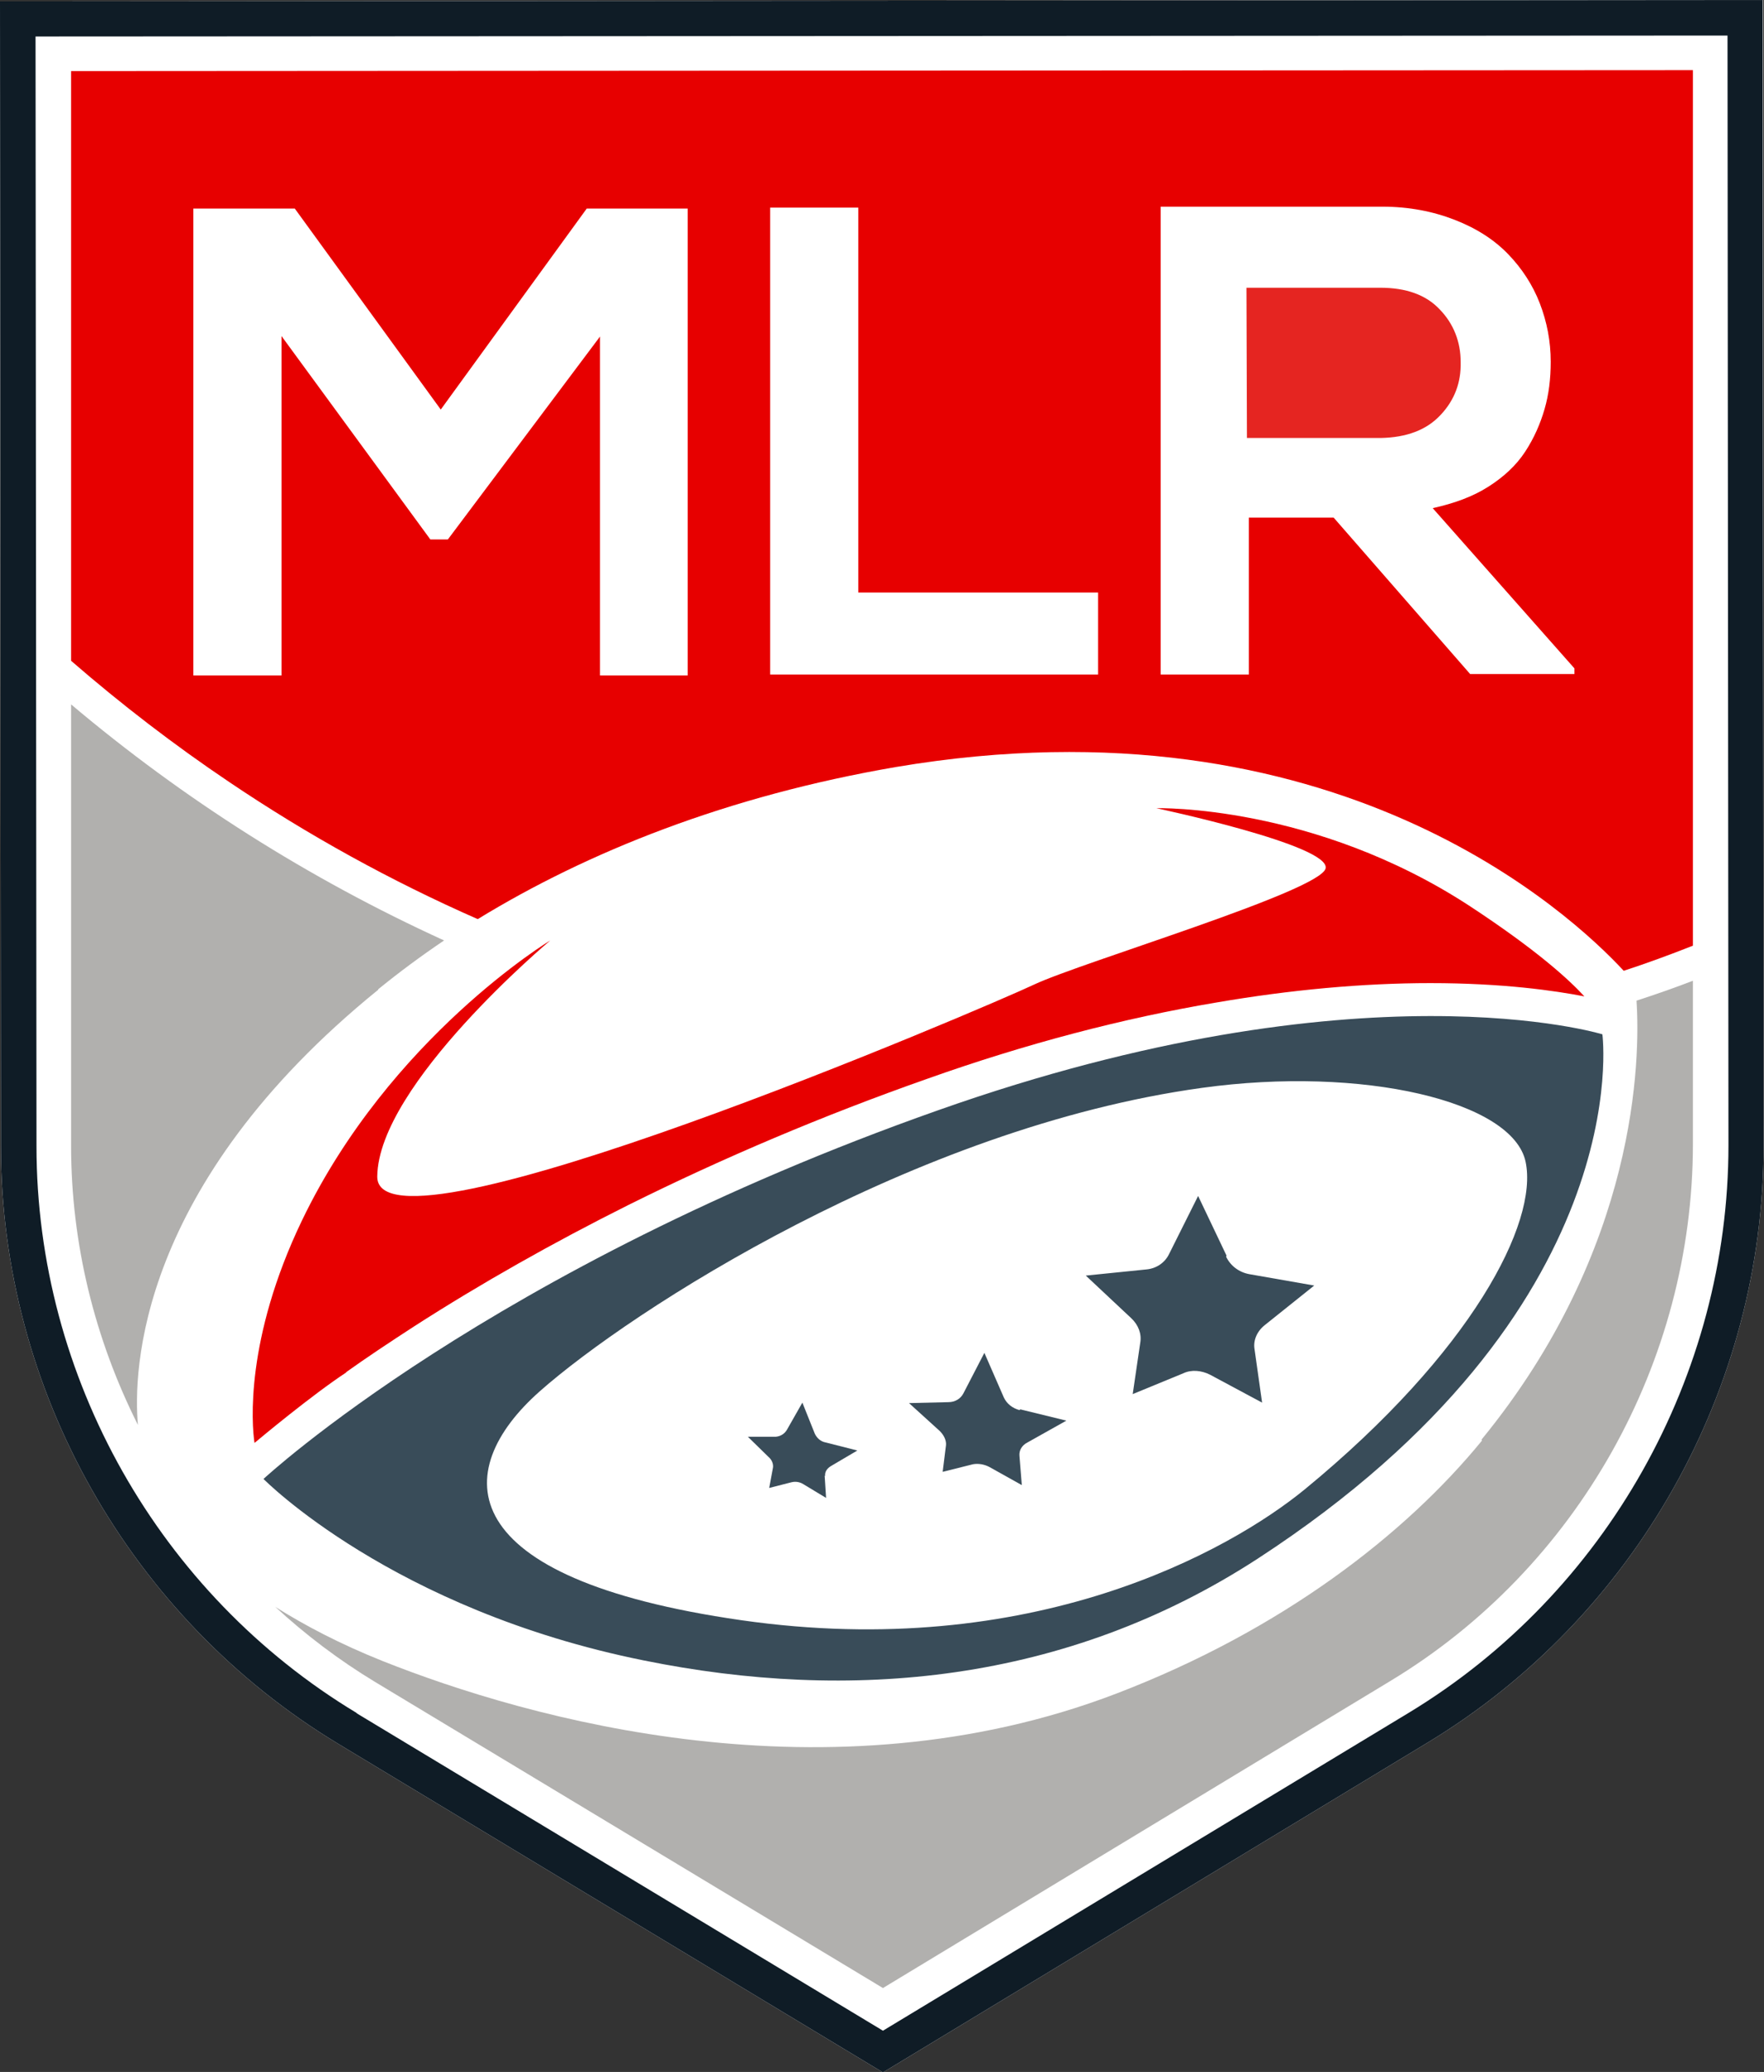
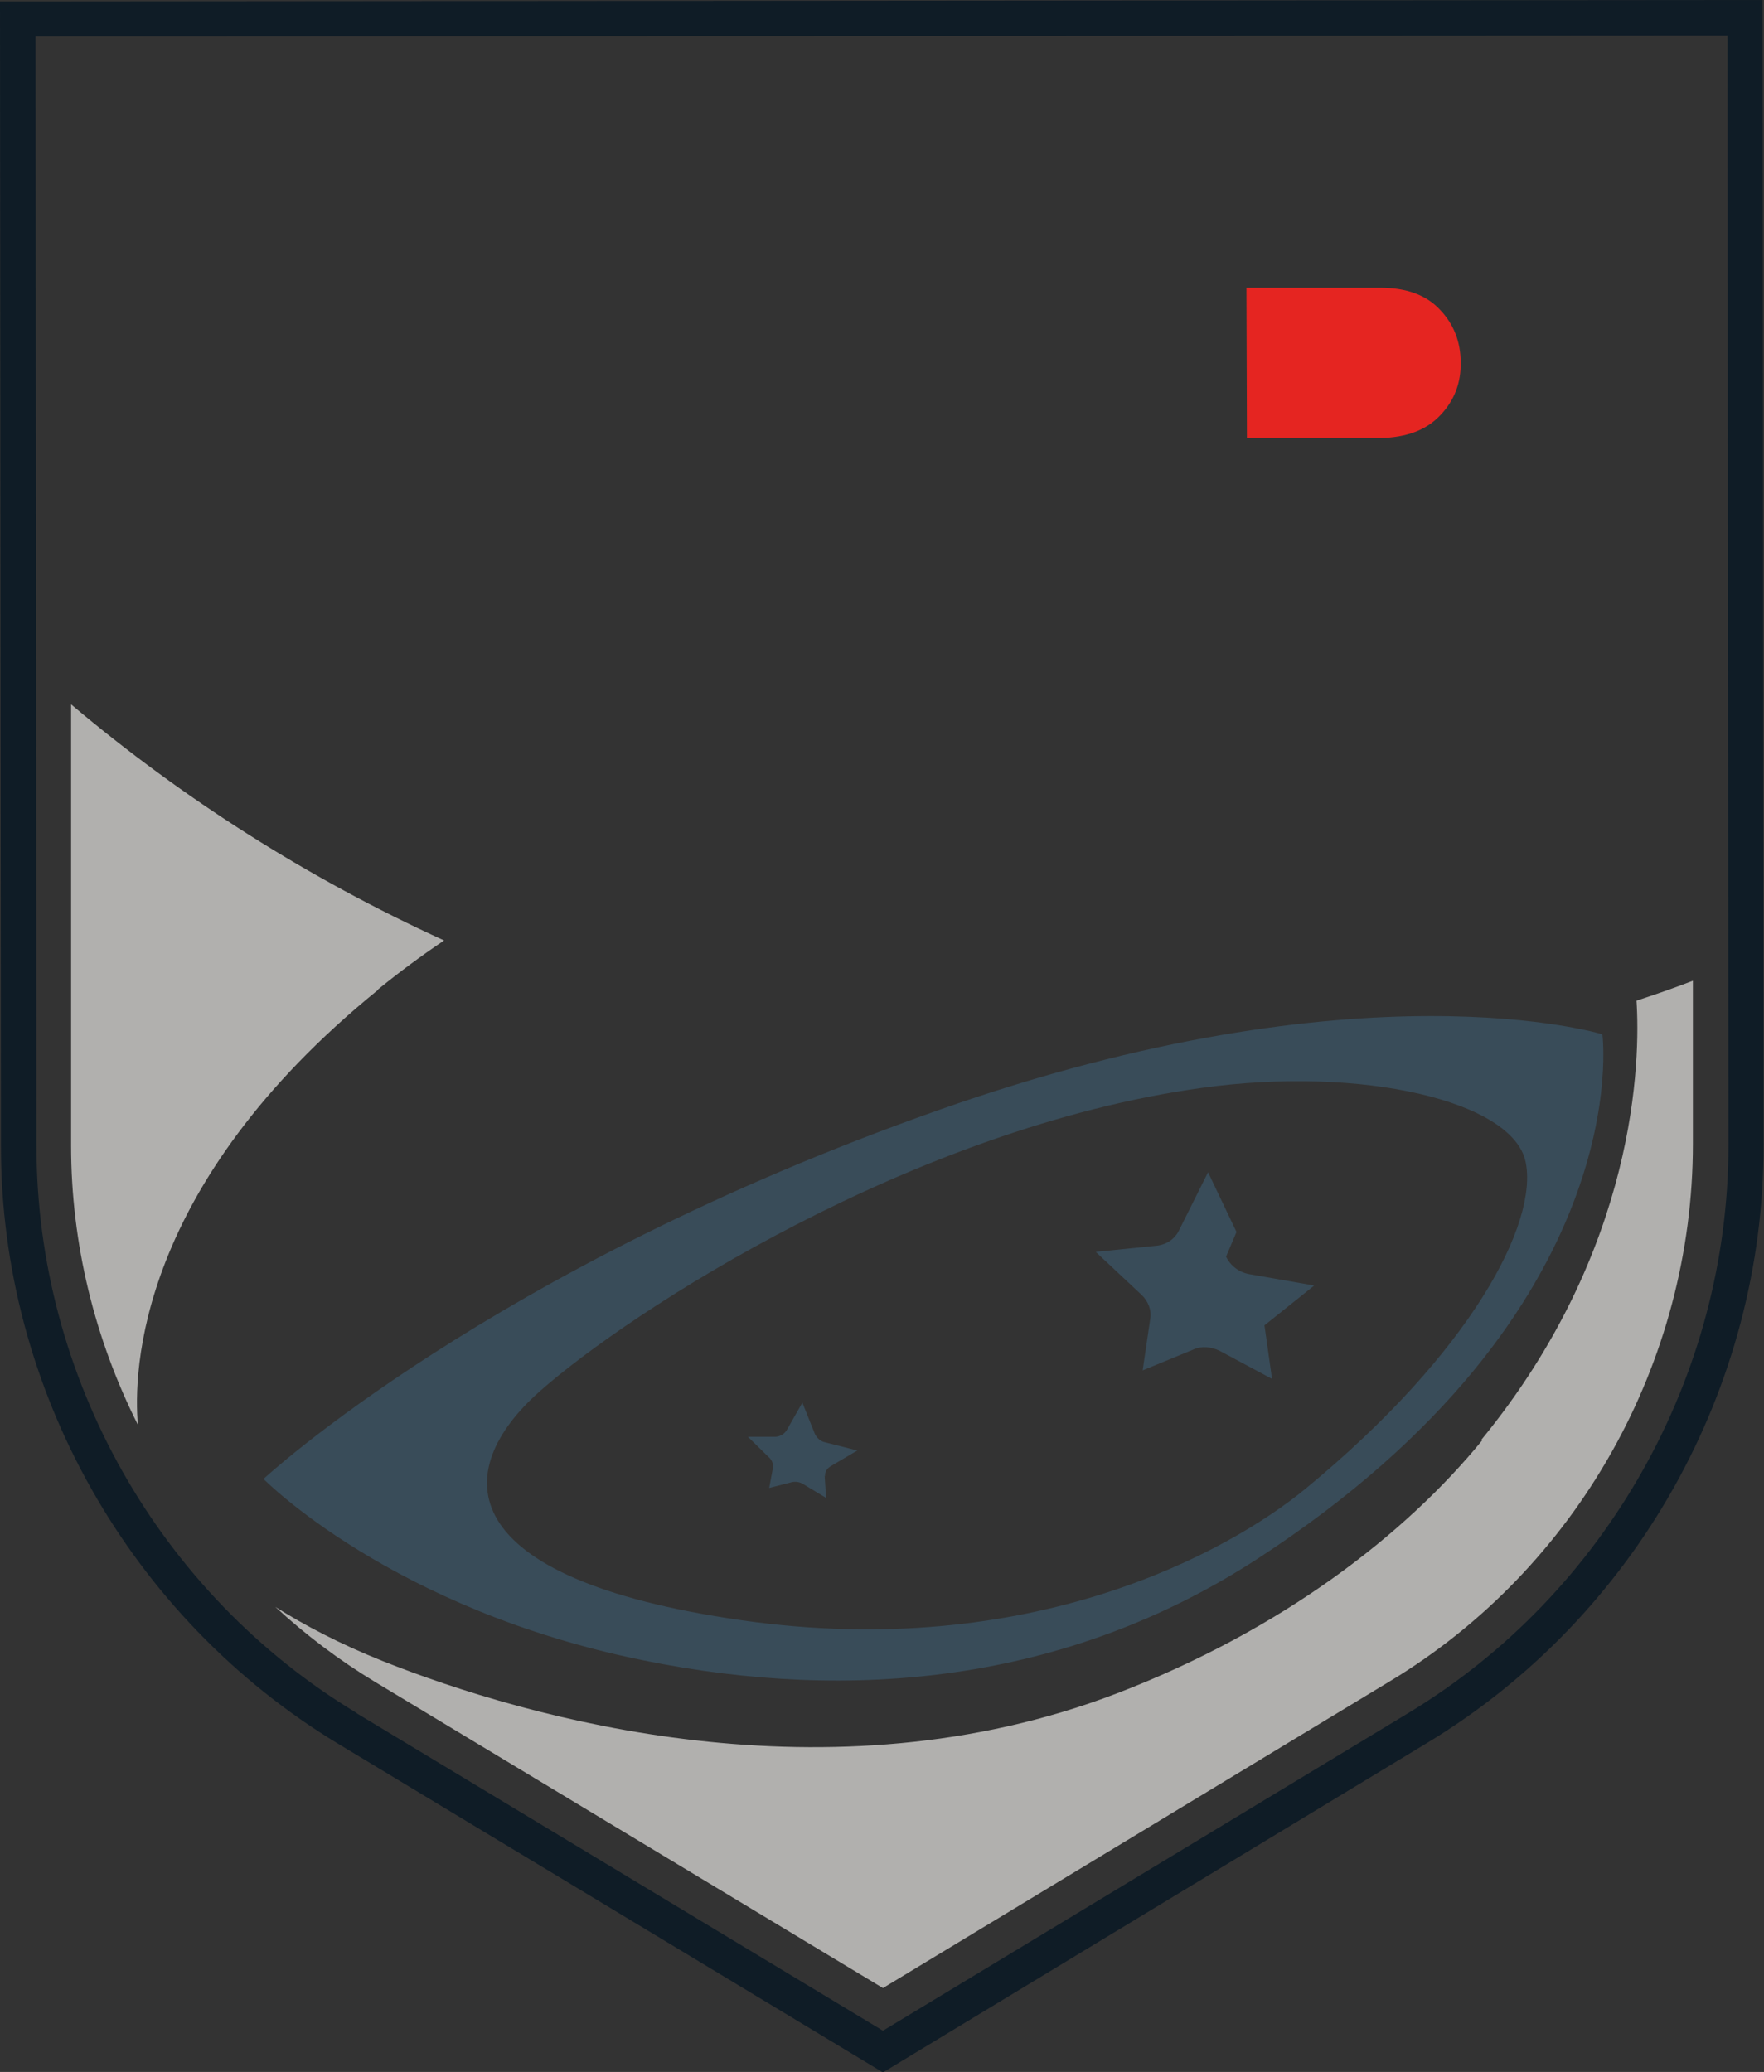
<svg xmlns="http://www.w3.org/2000/svg" id="Livello_1" version="1.1" viewBox="0 0 372.2 437.1">
  <rect x="0" y="0" width="372.2" height="437.1" fill="#333333" stroke="none" />
  <defs>
    <style>
      .st0 {
        fill: #e70000;
      }

      .st1 {
        fill: #fff;
      }

      .st2 {
        fill: #0f1c26;
      }

      .st3 {
        fill: #b1b0ae;
      }

      .st4 {
        fill: #e52521;
      }

      .st5 {
        fill: #394c59;
      }
    </style>
  </defs>
-   <path class="st1" d="M0,.3l.2,241.6c0,51.3,27.3,99.5,71.2,126l114.9,69.3h0s114.8-69.5,114.8-69.5c43.9-26.5,71.1-74.8,71-126.1L372,0,0,.3Z" />
  <path class="st4" d="M304,87.5c2.9-3.1,4.3-6.8,4.2-11.1,0-4.3-1.5-8.1-4.4-11.1-2.9-3.1-7.1-4.6-12.6-4.6h-28.2c0,.1.1,31.7.1,31.7h28.2c5.5-.1,9.7-1.7,12.6-4.8" />
-   <path class="st0" d="M15,15.1v124.3c10.6,9.2,21.8,17.8,33.4,25.6,16.6,11.2,34.2,20.9,52.4,28.9,23.2-14.2,52.7-26,88.3-32.1,92.5-15.6,142.4,31,153.5,43,4.9-1.6,9.8-3.4,14.6-5.3V14.8c-.1,0-342.2.2-342.2.2ZM145.2,142.5h-18.6s0-71.5,0-71.5l-32.1,42.8h-3.7s-31.4-42.9-31.4-42.9v71.6c0,0-18.6,0-18.6,0V44c0,0,21.4,0,21.4,0l30.8,42.4,30.8-42.4h21.3s0,98.5,0,98.5ZM231.8,142.3h-69.3s0-98.5,0-98.5h18.6s0,81.2,0,81.2h50.6s0,17.3,0,17.3ZM332.3,142.2h-22.1s-28.8-33-28.8-33h-17.9s0,33.1,0,33.1h-18.6s0-98.7,0-98.7c5.2,0,13,0,23.4,0,10.4,0,18.2,0,23.4,0,5.6,0,10.7,1,15.3,2.8,4.6,1.8,8.3,4.2,11.2,7.2,2.9,3,5.2,6.5,6.7,10.4,1.5,3.9,2.3,8,2.3,12.3,0,3.6-.4,6.9-1.3,10-.9,3.1-2.2,6.1-4.1,9-1.9,2.9-4.5,5.3-7.8,7.4-3.3,2.1-7.2,3.5-11.7,4.5l29.9,33.8v1.2Z" />
  <path class="st3" d="M79.8,208.7c4.3-3.5,9-7,13.9-10.3-28.5-13-55-29.8-78.7-49.8v93.1c0,20.7,5,40.8,14.1,58.9-1-11.1-.2-50.5,50.7-91.8" />
  <path class="st3" d="M312.7,303.9c-16.2,19.8-42.2,40-77.2,53.4-60.7,23.2-123.9,5.4-154.8-6.9-9-3.6-16.4-7.5-22.6-11.4,6.4,5.9,13.4,11.2,21,15.8l107.2,64.6,107.1-64.8c39.4-23.8,63.8-67.2,63.8-113.3v-34.4c-3.9,1.5-7.9,2.9-11.9,4.2.8,12.2.3,52.3-32.7,92.6" />
-   <path class="st0" d="M73,289.5c4.2-3,9-6.2,14.4-9.7,14-9,29.2-17.6,45.2-25.6,19.9-9.9,41.1-18.9,63-26.6,20.8-7.4,41.4-12.8,61-16.1,15.7-2.7,31-4.1,45.2-4.1,15.4,0,26.3,1.6,32.5,2.8-3.3-3.6-10.1-9.8-24.1-19-33-21.6-66.2-20.7-66.2-20.7,0,0,36.8,7.8,35.7,12.7-1.1,4.8-51.5,19.8-61.5,24.5-9.9,4.7-138.8,59.9-138.6,40.5.2-19.4,36.5-49.8,36.5-49.8,0,0-33.8,20.4-52.4,59.1-12,25-10.6,43-10,46.9,1.2-1,12.1-10.1,19.4-14.9" />
  <path class="st5" d="M338.1,218.2s-50.7-15.6-140.1,16c-94.7,33.4-142.4,77.8-142.4,77.8,0,0,27.1,27.6,80.3,38.3,43.4,8.8,88.9,4.9,129.5-21.5,80.5-52.4,72.7-110.6,72.7-110.6M275.3,314.2c-15.9,13-57.6,36.4-118.9,27.6-61.3-8.8-61.6-31.4-42.5-48.3,19.1-16.9,78.8-55.6,139.7-64,33.9-4.7,65.6,2.8,68.3,15.6,2.7,12.8-11.3,40.1-46.6,69.1Z" />
  <path class="st5" d="M174,311.3l.3,4.7-4.8-2.9c-.8-.5-1.7-.6-2.5-.4l-4.7,1.2.8-4.3c.1-.7-.2-1.6-.9-2.2l-4.4-4.3h5.9c1-.1,1.8-.6,2.3-1.4l3.3-5.8,2.6,6.5c.4.9,1.2,1.7,2.3,1.9l6.7,1.7-5.6,3.3c-.8.5-1.3,1.2-1.2,2.1" />
-   <path class="st5" d="M215.2,297.3l9.8,2.4-8.2,4.6c-1.2.6-1.8,1.7-1.7,2.8l.5,6.2-6.8-3.8c-1.1-.6-2.4-.8-3.5-.6l-6.4,1.6.7-5.6c.1-1-.4-2.1-1.3-3l-6.5-5.9,8.3-.2c1.4,0,2.6-.7,3.2-1.9l4.4-8.5,4.1,9.4c.6,1.3,1.8,2.3,3.4,2.7" />
-   <path class="st5" d="M258.7,265.1c.9,1.9,2.7,3.3,4.9,3.7l13.7,2.4-10.5,8.4c-1.6,1.3-2.4,3.2-2.1,5l1.6,11.3-11-5.9c-1.8-.9-3.9-1.1-5.6-.3l-10.7,4.4,1.6-10.9c.3-1.8-.4-3.7-1.9-5.1l-9.6-9,12.8-1.3c2.1-.2,3.9-1.4,4.8-3.3l6.1-12.2,6,12.6Z" />
+   <path class="st5" d="M258.7,265.1c.9,1.9,2.7,3.3,4.9,3.7l13.7,2.4-10.5,8.4l1.6,11.3-11-5.9c-1.8-.9-3.9-1.1-5.6-.3l-10.7,4.4,1.6-10.9c.3-1.8-.4-3.7-1.9-5.1l-9.6-9,12.8-1.3c2.1-.2,3.9-1.4,4.8-3.3l6.1-12.2,6,12.6Z" />
  <path class="st2" d="M0,.3l.2,241.6c0,51.3,27.3,99.5,71.2,126l114.9,69.3h0s0,0,0,0l114.8-69.5c43.9-26.5,71.1-74.8,71-126.1l-.2-241.6L0,.3ZM75.3,361.4C33.6,336.3,7.7,290.5,7.7,241.8l-.2-234.1,357-.2.2,234.1c0,48.6-25.8,94.5-67.4,119.7l-111,67.1-111.1-67Z" />
</svg>